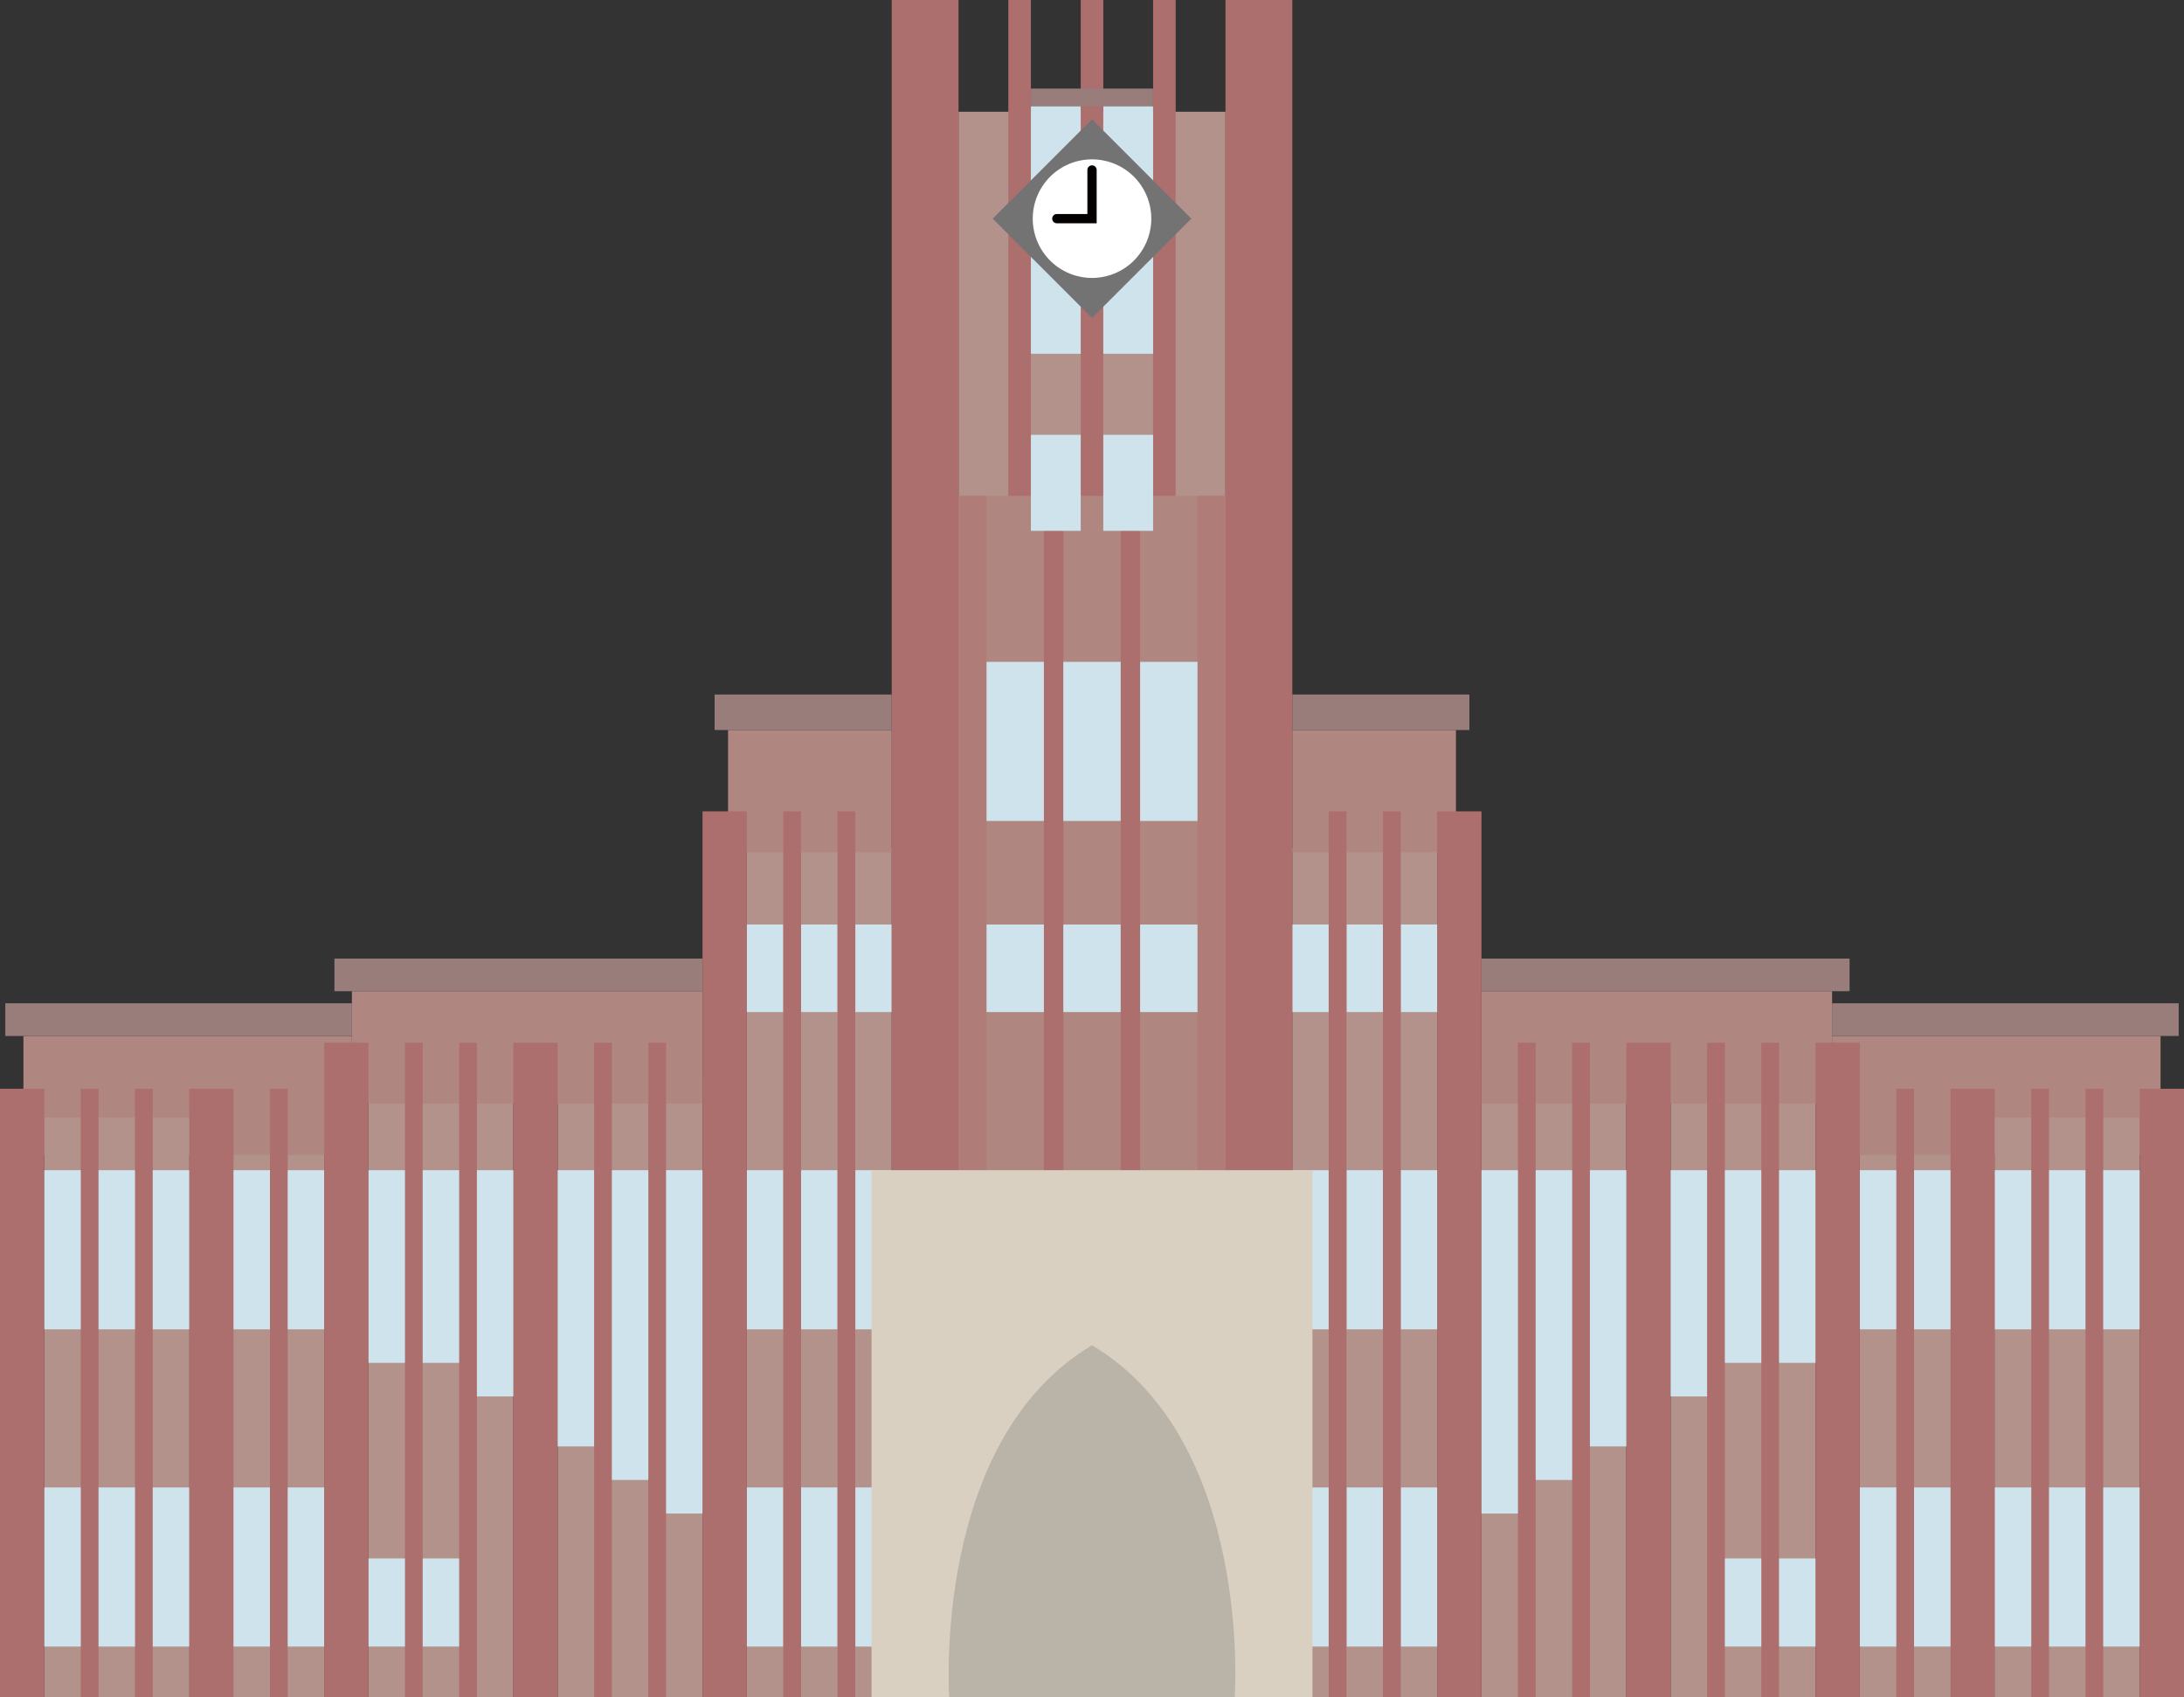
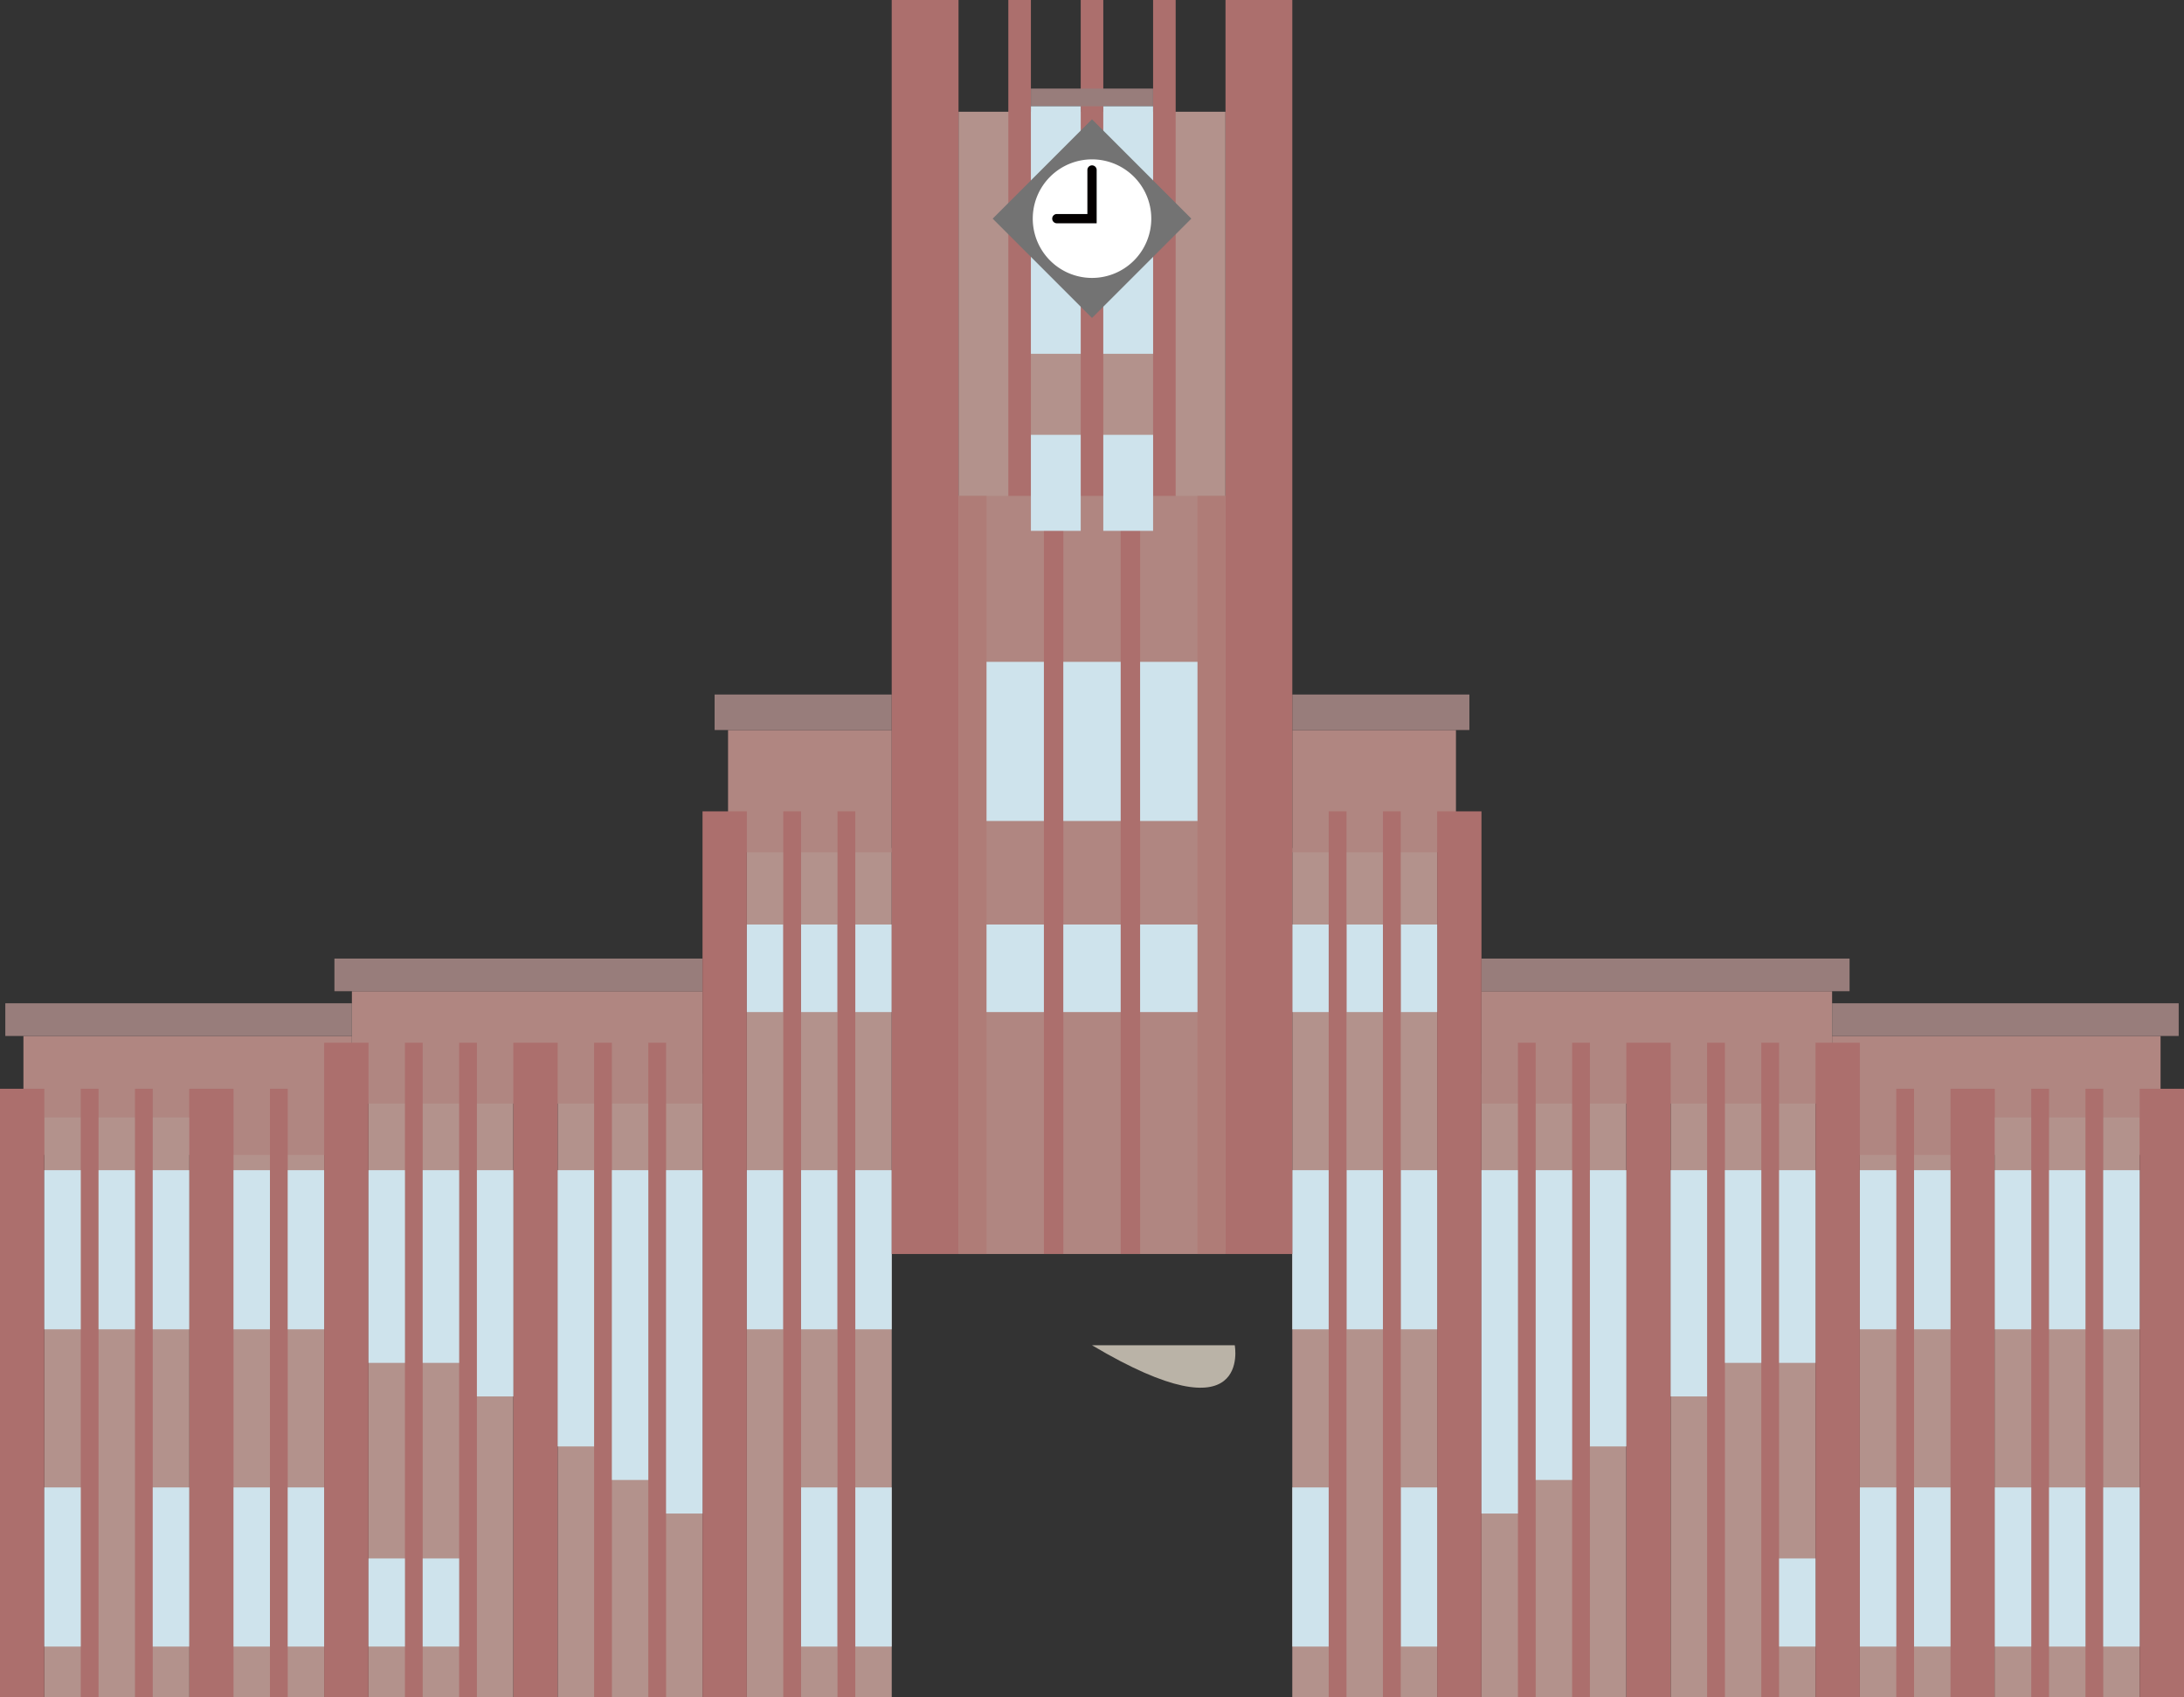
<svg xmlns="http://www.w3.org/2000/svg" width="103.632" height="80.51" viewBox="0 0 103.632 80.51">
  <rect x="0" y="0" width="103.632" height="80.51" fill="#333333" stroke="none" />
  <defs>
    <style>
      .cls-1 {
        fill: none;
      }

      .cls-2 {
        clip-path: url(#clip-path);
      }

      .cls-3 {
        fill: #b3928c;
      }

      .cls-4 {
        fill: #b08681;
      }

      .cls-5 {
        fill: #987d7b;
      }

      .cls-6 {
        fill: #ac6f6d;
      }

      .cls-7 {
        fill: #cee3ec;
      }

      .cls-8 {
        fill: #af7c77;
      }

      .cls-9 {
        fill: #040000;
      }

      .cls-10 {
        fill: #737373;
      }

      .cls-11 {
        fill: #fff;
      }

      .cls-12 {
        fill: #d9d0c1;
      }

      .cls-13 {
        fill: #bab3a7;
      }
    </style>
    <clipPath id="clip-path" transform="translate(-0.222 -3.342)">
      <rect class="cls-1" width="104.602" height="84.091" />
    </clipPath>
  </defs>
  <g id="レイヤー_2" data-name="レイヤー 2">
    <g id="obj">
      <g class="cls-2">
        <g>
          <g>
            <rect class="cls-3" x="61.32" y="40.227" width="6.874" height="40.284" />
            <rect class="cls-3" x="70.297" y="50.928" width="6.873" height="29.583" />
            <rect class="cls-3" x="79.274" y="50.928" width="6.873" height="29.583" />
            <rect class="cls-3" x="88.251" y="53.009" width="6.405" height="27.501" />
            <rect class="cls-4" x="70.297" y="47.02" width="16.637" height="5.331" />
            <rect class="cls-4" x="86.934" y="49.144" width="15.586" height="5.643" />
            <rect class="cls-4" x="61.32" y="34.63" width="7.766" height="5.8" />
            <rect class="cls-5" x="61.32" y="32.946" width="8.403" height="1.684" />
            <rect class="cls-5" x="70.297" y="45.472" width="17.466" height="1.548" />
            <rect class="cls-5" x="86.934" y="47.593" width="16.446" height="1.551" />
            <rect class="cls-6" x="68.194" y="38.488" width="2.103" height="42.023" />
            <rect class="cls-6" x="77.17" y="49.464" width="2.104" height="31.047" />
            <rect class="cls-6" x="86.147" y="49.464" width="2.103" height="31.047" />
            <rect class="cls-6" x="92.552" y="51.648" width="2.104" height="28.862" />
            <g>
              <rect class="cls-6" x="72.026" y="49.464" width="0.844" height="31.047" />
              <rect class="cls-6" x="74.598" y="49.464" width="0.844" height="31.047" />
            </g>
            <g>
              <rect class="cls-6" x="81.003" y="49.464" width="0.844" height="31.047" />
              <rect class="cls-6" x="83.575" y="49.464" width="0.844" height="31.047" />
            </g>
            <rect class="cls-6" x="89.979" y="51.648" width="0.844" height="28.862" />
            <g>
              <rect class="cls-7" x="61.32" y="43.856" width="1.728" height="4.154" />
              <rect class="cls-7" x="63.893" y="43.856" width="1.729" height="4.154" />
              <rect class="cls-7" x="66.465" y="43.856" width="1.729" height="4.154" />
            </g>
            <g>
              <rect class="cls-7" x="61.32" y="55.511" width="1.728" height="7.549" />
              <rect class="cls-7" x="63.893" y="55.511" width="1.729" height="7.549" />
              <rect class="cls-7" x="66.465" y="55.511" width="1.729" height="7.549" />
            </g>
            <rect class="cls-7" x="70.297" y="55.511" width="1.728" height="16.287" />
            <rect class="cls-7" x="72.87" y="55.511" width="1.728" height="14.695" />
            <rect class="cls-7" x="75.442" y="55.511" width="1.728" height="13.104" />
            <rect class="cls-7" x="79.274" y="55.511" width="1.728" height="10.732" />
            <rect class="cls-7" x="81.847" y="55.511" width="1.728" height="9.14" />
            <rect class="cls-7" x="84.419" y="55.511" width="1.728" height="9.14" />
            <rect class="cls-3" x="94.656" y="53.009" width="6.873" height="27.501" />
            <rect class="cls-6" x="101.529" y="51.648" width="2.104" height="28.862" />
            <g>
              <rect class="cls-6" x="96.384" y="51.648" width="0.844" height="28.862" />
              <rect class="cls-6" x="98.957" y="51.648" width="0.844" height="28.862" />
            </g>
            <g>
              <rect class="cls-7" x="88.251" y="55.511" width="1.728" height="7.549" />
              <rect class="cls-7" x="90.823" y="55.511" width="1.728" height="7.549" />
              <g>
                <rect class="cls-7" x="94.656" y="55.511" width="1.728" height="7.549" />
                <rect class="cls-7" x="97.228" y="55.511" width="1.728" height="7.549" />
                <rect class="cls-7" x="99.8" y="55.511" width="1.728" height="7.549" />
              </g>
            </g>
            <g>
              <rect class="cls-7" x="88.251" y="70.56" width="1.728" height="7.549" />
              <rect class="cls-7" x="90.823" y="70.56" width="1.728" height="7.549" />
              <g>
                <rect class="cls-7" x="94.656" y="70.56" width="1.728" height="7.549" />
                <rect class="cls-7" x="97.228" y="70.56" width="1.728" height="7.549" />
                <rect class="cls-7" x="99.8" y="70.56" width="1.728" height="7.549" />
              </g>
            </g>
            <g>
              <rect class="cls-7" x="61.32" y="70.56" width="1.728" height="7.549" />
-               <rect class="cls-7" x="63.893" y="70.56" width="1.729" height="7.549" />
              <rect class="cls-7" x="66.465" y="70.56" width="1.729" height="7.549" />
            </g>
            <g>
              <rect class="cls-6" x="63.048" y="38.488" width="0.844" height="42.023" />
              <rect class="cls-6" x="65.621" y="38.488" width="0.844" height="42.023" />
            </g>
            <rect class="cls-7" x="84.419" y="73.929" width="1.728" height="4.179" />
-             <rect class="cls-7" x="81.847" y="73.929" width="1.728" height="4.179" />
          </g>
          <g>
            <rect class="cls-3" x="35.439" y="40.227" width="6.874" height="40.284" />
            <rect class="cls-3" x="26.462" y="50.928" width="6.873" height="29.583" />
            <rect class="cls-3" x="17.485" y="50.928" width="6.873" height="29.583" />
            <rect class="cls-3" x="8.977" y="53.009" width="6.405" height="27.501" />
            <rect class="cls-4" x="16.698" y="47.02" width="16.637" height="5.331" />
            <rect class="cls-4" x="1.112" y="49.144" width="15.586" height="5.643" />
            <rect class="cls-4" x="34.547" y="34.63" width="7.766" height="5.8" />
            <rect class="cls-5" x="33.909" y="32.946" width="8.403" height="1.684" />
            <rect class="cls-5" x="15.869" y="45.472" width="17.466" height="1.548" />
            <rect class="cls-5" x="0.252" y="47.593" width="16.446" height="1.551" />
            <rect class="cls-6" x="33.335" y="38.488" width="2.103" height="42.023" />
            <rect class="cls-6" x="24.358" y="49.464" width="2.104" height="31.047" />
            <rect class="cls-6" x="15.382" y="49.464" width="2.104" height="31.047" />
            <rect class="cls-6" x="8.977" y="51.648" width="2.104" height="28.862" />
            <g>
              <rect class="cls-6" x="30.763" y="49.464" width="0.844" height="31.047" />
              <rect class="cls-6" x="28.191" y="49.464" width="0.844" height="31.047" />
            </g>
            <g>
              <rect class="cls-6" x="21.786" y="49.464" width="0.844" height="31.047" />
              <rect class="cls-6" x="19.213" y="49.464" width="0.844" height="31.047" />
            </g>
            <rect class="cls-6" x="12.809" y="51.648" width="0.844" height="28.862" />
            <g>
              <rect class="cls-7" x="40.584" y="43.856" width="1.728" height="4.154" />
              <rect class="cls-7" x="38.012" y="43.856" width="1.728" height="4.154" />
              <rect class="cls-7" x="35.439" y="43.856" width="1.729" height="4.154" />
            </g>
            <g>
              <rect class="cls-7" x="40.584" y="55.511" width="1.728" height="7.549" />
              <rect class="cls-7" x="38.012" y="55.511" width="1.728" height="7.549" />
              <rect class="cls-7" x="35.439" y="55.511" width="1.729" height="7.549" />
            </g>
            <rect class="cls-7" x="31.607" y="55.511" width="1.728" height="16.287" />
            <rect class="cls-7" x="29.035" y="55.511" width="1.728" height="14.695" />
            <rect class="cls-7" x="26.462" y="55.511" width="1.728" height="13.104" />
            <rect class="cls-7" x="22.63" y="55.511" width="1.728" height="10.732" />
            <rect class="cls-7" x="20.057" y="55.511" width="1.728" height="9.14" />
            <rect class="cls-7" x="17.485" y="55.511" width="1.728" height="9.14" />
            <rect class="cls-3" x="2.103" y="53.009" width="6.873" height="27.501" />
            <rect class="cls-6" y="51.648" width="2.103" height="28.862" />
            <g>
              <rect class="cls-6" x="6.404" y="51.648" width="0.844" height="28.862" />
              <rect class="cls-6" x="3.832" y="51.648" width="0.844" height="28.862" />
            </g>
            <g>
              <rect class="cls-7" x="13.653" y="55.511" width="1.728" height="7.549" />
              <rect class="cls-7" x="11.081" y="55.511" width="1.728" height="7.549" />
              <g>
                <rect class="cls-7" x="7.248" y="55.511" width="1.728" height="7.549" />
                <rect class="cls-7" x="4.676" y="55.511" width="1.728" height="7.549" />
                <rect class="cls-7" x="2.103" y="55.511" width="1.728" height="7.549" />
              </g>
            </g>
            <g>
              <rect class="cls-7" x="13.653" y="70.56" width="1.728" height="7.549" />
              <rect class="cls-7" x="11.081" y="70.56" width="1.728" height="7.549" />
              <g>
                <rect class="cls-7" x="7.248" y="70.56" width="1.728" height="7.549" />
-                 <rect class="cls-7" x="4.676" y="70.56" width="1.728" height="7.549" />
                <rect class="cls-7" x="2.103" y="70.56" width="1.728" height="7.549" />
              </g>
            </g>
            <g>
              <rect class="cls-7" x="40.584" y="70.56" width="1.728" height="7.549" />
              <rect class="cls-7" x="38.012" y="70.56" width="1.728" height="7.549" />
-               <rect class="cls-7" x="35.439" y="70.56" width="1.729" height="7.549" />
            </g>
            <g>
              <rect class="cls-6" x="39.74" y="38.488" width="0.844" height="42.023" />
              <rect class="cls-6" x="37.167" y="38.488" width="0.844" height="42.023" />
            </g>
            <rect class="cls-7" x="17.485" y="73.929" width="1.728" height="4.179" />
            <rect class="cls-7" x="20.057" y="73.929" width="1.728" height="4.179" />
          </g>
          <rect class="cls-3" x="45.482" y="5.301" width="12.668" height="54.006" />
          <rect class="cls-6" x="42.312" width="3.17" height="59.487" />
          <rect class="cls-6" x="58.151" width="3.17" height="59.487" />
          <g>
            <rect class="cls-6" x="47.846" width="1.071" height="59.307" />
            <rect class="cls-6" x="51.281" width="1.071" height="59.307" />
            <rect class="cls-6" x="54.715" width="1.071" height="59.307" />
          </g>
          <rect class="cls-5" x="48.917" y="4.202" width="5.798" height="0.837" />
          <g>
            <rect class="cls-4" x="45.482" y="23.524" width="12.668" height="35.962" />
            <g>
              <rect class="cls-6" x="49.534" y="23.524" width="0.922" height="35.962" />
              <rect class="cls-6" x="53.177" y="23.524" width="0.922" height="35.962" />
            </g>
            <rect class="cls-8" x="45.482" y="23.524" width="1.33" height="35.962" />
            <rect class="cls-8" x="56.82" y="23.524" width="1.33" height="35.962" />
          </g>
          <rect class="cls-7" x="48.917" y="5.039" width="2.364" height="11.744" />
          <rect class="cls-7" x="52.352" y="5.039" width="2.363" height="11.744" />
          <rect class="cls-7" x="48.917" y="20.627" width="2.364" height="4.555" />
          <rect class="cls-7" x="52.352" y="20.627" width="2.363" height="4.555" />
          <g>
            <rect class="cls-7" x="46.812" y="31.396" width="2.721" height="7.549" />
            <rect class="cls-7" x="50.455" y="31.396" width="2.721" height="7.549" />
            <rect class="cls-7" x="54.099" y="31.396" width="2.722" height="7.549" />
          </g>
          <rect class="cls-7" x="46.812" y="43.856" width="2.721" height="4.154" />
          <rect class="cls-7" x="50.455" y="43.856" width="2.721" height="4.154" />
          <rect class="cls-7" x="54.099" y="43.856" width="2.722" height="4.154" />
          <path class="cls-9" d="M52.182,13.714a.143.143,0,1,1-.143-.143A.143.143,0,0,1,52.182,13.714Z" transform="translate(-0.222 -3.342)" />
          <g>
            <rect class="cls-10" x="48.706" y="10.381" width="6.665" height="6.665" transform="translate(5.323 37.473) rotate(-45.002)" />
            <path class="cls-11" d="M54.851,13.714a2.812,2.812,0,1,1-2.812-2.812A2.812,2.812,0,0,1,54.851,13.714Z" transform="translate(-0.222 -3.342)" />
            <path class="cls-9" d="M51.819,11.406v2.088h-1.449a.22.22,0,0,0,0,.44h1.889V11.406a.22.22,0,0,0-.44,0Z" transform="translate(-0.222 -3.342)" />
          </g>
-           <rect class="cls-12" x="41.355" y="55.511" width="20.922" height="25" />
-           <path class="cls-13" d="M52.039,67.158c-7.629,4.531-6.773,16.694-6.773,16.694H58.812S59.667,71.689,52.039,67.158Z" transform="translate(-0.222 -3.342)" />
+           <path class="cls-13" d="M52.039,67.158H58.812S59.667,71.689,52.039,67.158Z" transform="translate(-0.222 -3.342)" />
        </g>
      </g>
    </g>
  </g>
</svg>